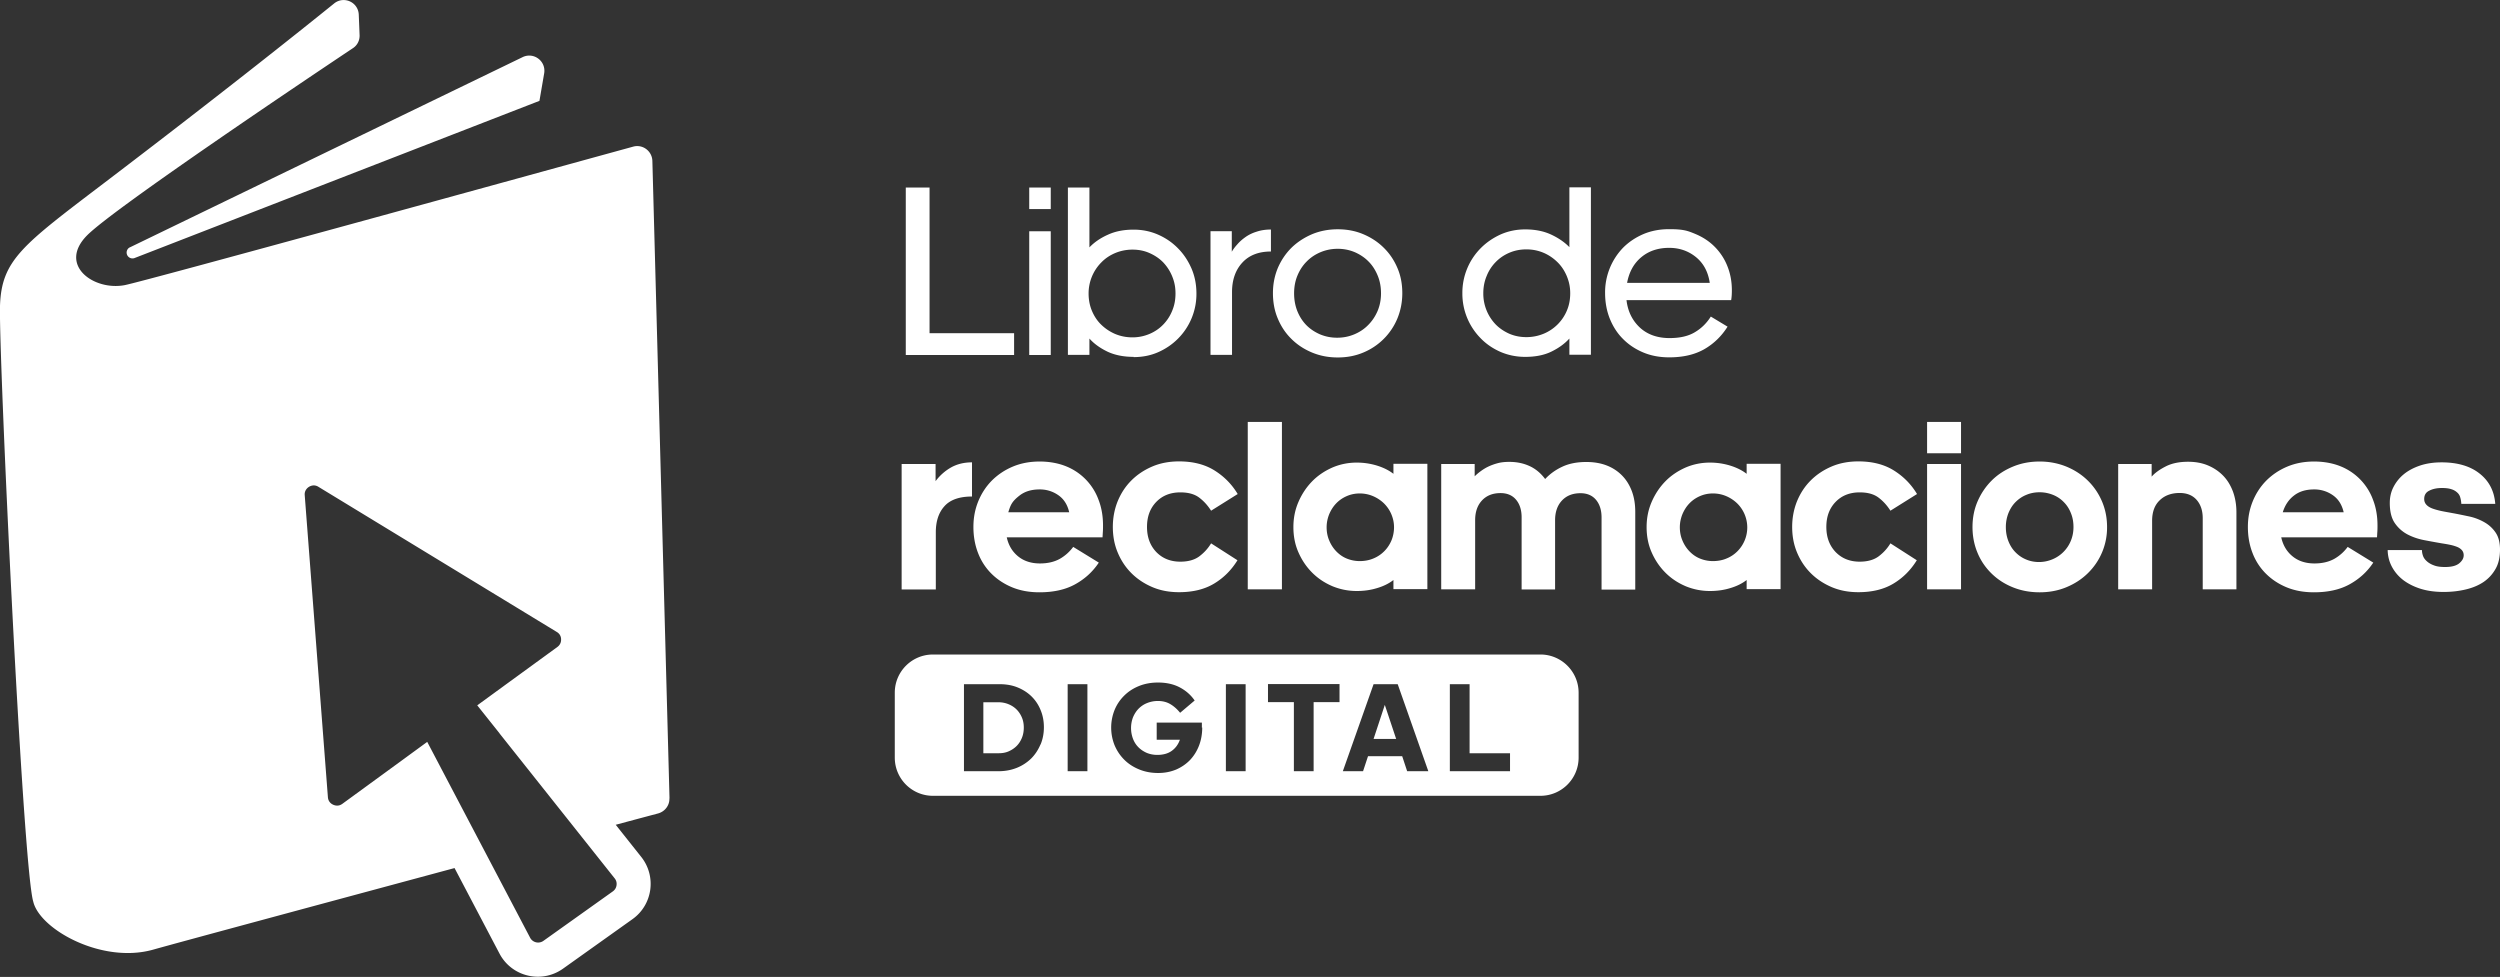
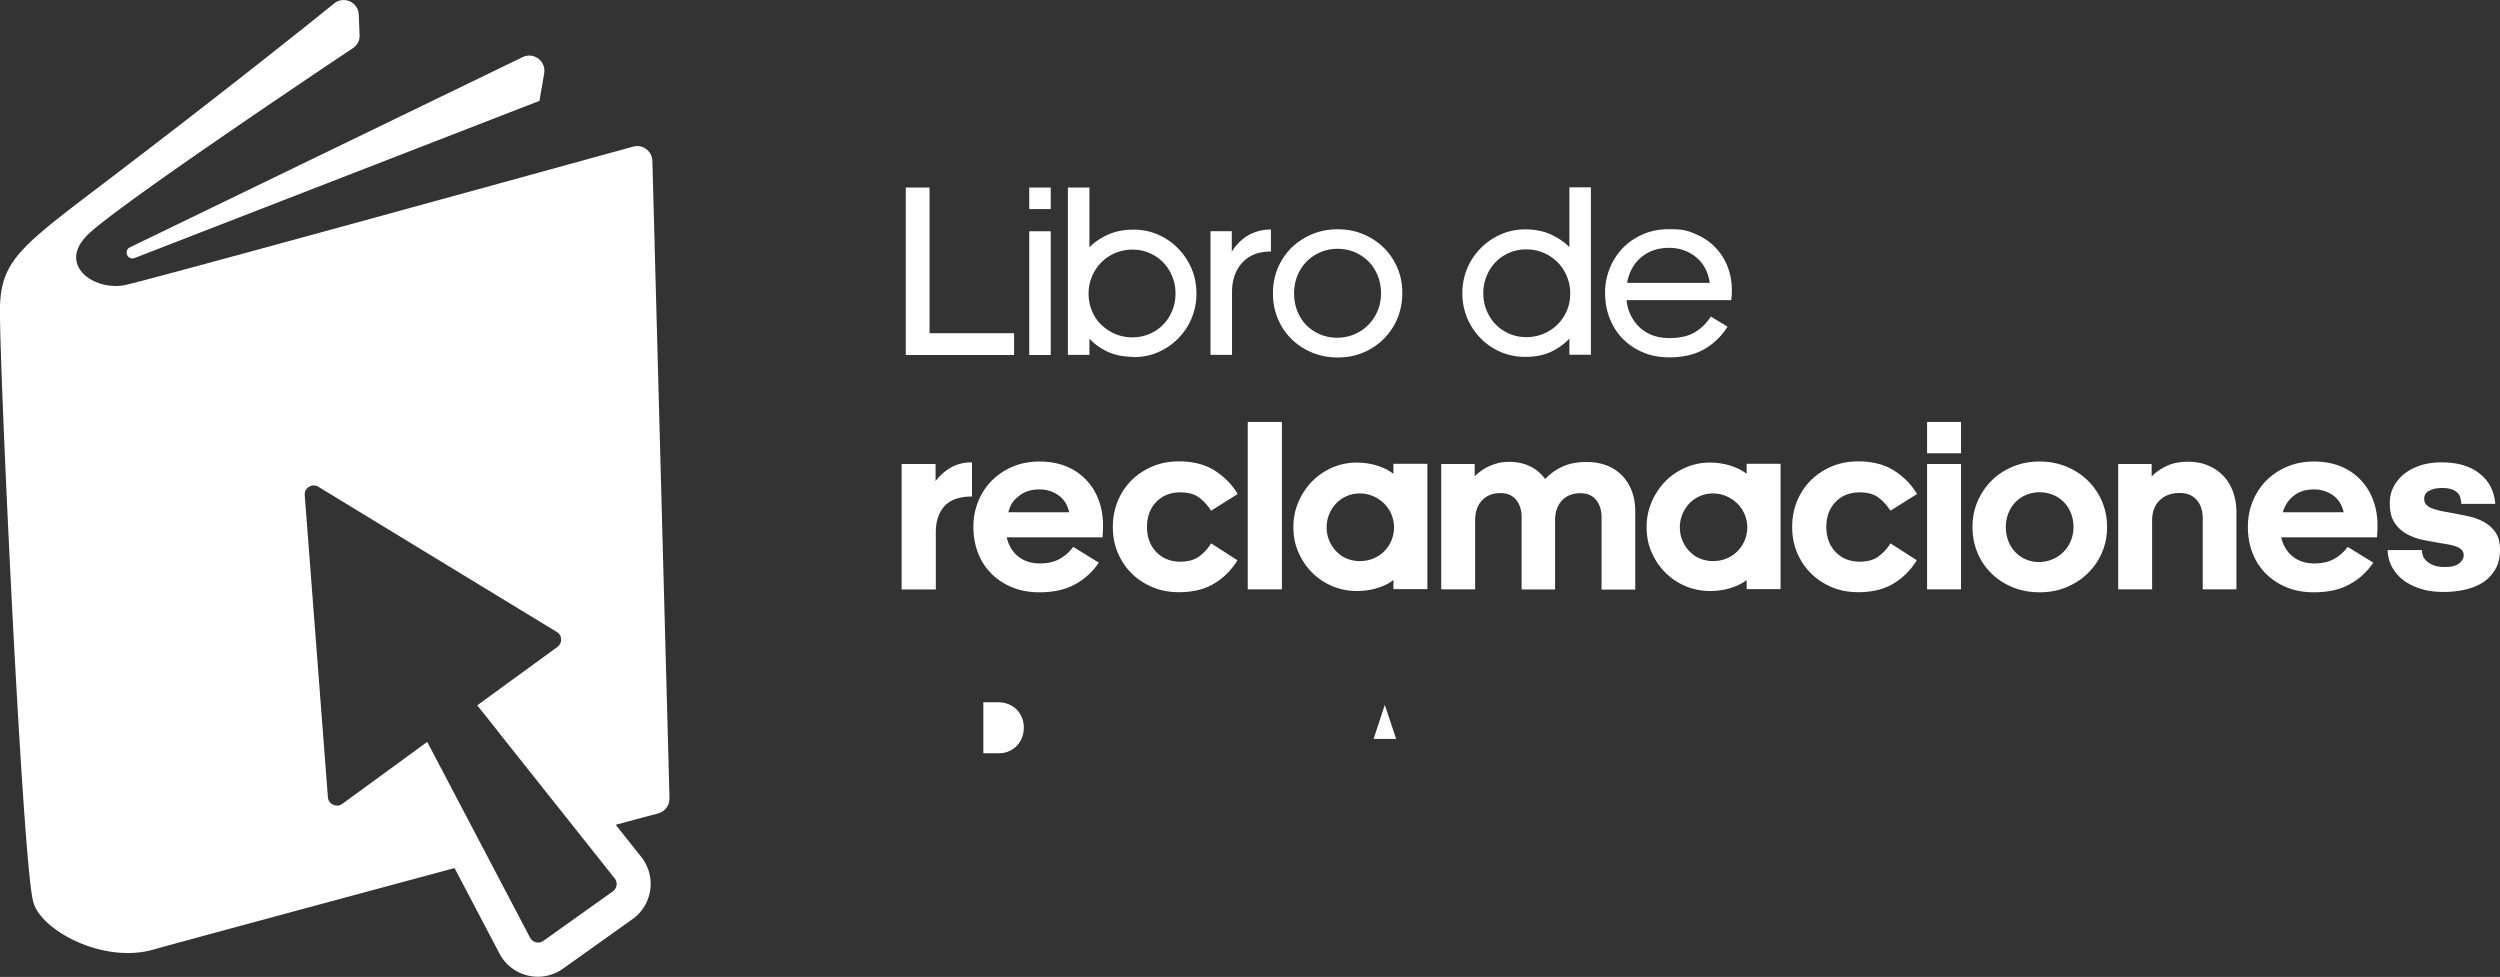
<svg xmlns="http://www.w3.org/2000/svg" class="svg-reclamaciones" data-name="Capa 2" viewBox="0 0 211.42 82.62">
  <rect x="0" y="0" width="211.42" height="82.62" fill="#333333" stroke="none" />
  <style>.cls{fill:#fff}</style>
  <g id="Capa_1-2" data-name="Capa 1">
    <path class="cls" d="M10.96 20.93 44.2 4.83c.94-.45 1.99.34 1.82 1.37l-.4 2.33-34.26 13.3a.497.497 0 0 1-.39-.91m45.64 46.6c.02.59-.38 1.11-.95 1.27-.79.21-2.03.54-3.59.96l2.16 2.72c1.3 1.64.97 4.04-.74 5.26l-5.88 4.19c-.65.46-1.39.68-2.12.68-1.31 0-2.59-.7-3.25-1.96l-3.8-7.23c-10.94 2.95-23.18 6.25-25.49 6.9-4.33 1.22-9.6-1.72-10.14-4.07C1.92 73.31-.12 29.74 0 25.87c.13-3.88 1.87-5.12 8.8-10.39C18.41 8.17 25.14 2.81 28.26.29c.82-.66 2.03-.11 2.08.94l.07 1.73c.02.45-.19.87-.56 1.11-3.4 2.27-20.29 13.59-22.5 15.85-2.47 2.52.61 4.7 3.21 4.19 1.69-.33 35.27-9.59 42.99-11.71.8-.22 1.59.37 1.62 1.2l1.45 53.93Zm-14.37-5.51-1.88-2.36 2.44-1.78 4.34-3.16c.27-.2.32-.47.31-.65 0-.19-.08-.45-.37-.62L26.93 41.17a.74.74 0 0 0-.39-.12c-.21 0-.43.1-.58.26-.14.16-.21.34-.19.57l1.96 25.54c.04.52.5.71.78.71.16 0 .3-.05.44-.15l4.47-3.26 2.71-1.98 1.56 2.97 7.14 13.59a.767.767 0 0 0 1.12.27l5.88-4.19c.22-.16.29-.37.31-.52s.01-.37-.16-.58l-9.74-12.26ZM76.6 15.86h2.01v12.32h7.15v1.84H76.6zm10.44 0h1.82v1.82h-1.82zm0 3.7h1.82v10.46h-1.82zm8.83 10.62c-.85 0-1.59-.15-2.21-.44-.62-.3-1.13-.66-1.53-1.11v1.38h-1.82V15.86h1.82v5.06c.41-.43.93-.79 1.56-1.07.63-.29 1.35-.43 2.18-.43.73 0 1.42.14 2.06.42s1.2.66 1.68 1.15c.48.48.86 1.05 1.15 1.71.28.65.42 1.36.42 2.12a5.35 5.35 0 0 1-1.57 3.83q-.72.72-1.68 1.14c-.64.28-1.33.41-2.06.41m-.1-1.67c.51 0 .99-.1 1.44-.29s.83-.45 1.16-.79c.32-.33.58-.72.76-1.17.19-.45.28-.93.28-1.46s-.09-.99-.28-1.45a3.8 3.8 0 0 0-.76-1.18c-.32-.33-.71-.59-1.16-.79s-.93-.29-1.44-.29-1.01.1-1.46.29-.84.45-1.17.79a3.72 3.72 0 0 0-1.08 2.63c0 .51.09 1.01.28 1.46s.44.84.78 1.17.72.59 1.18.79c.45.19.94.29 1.47.29m11.71-7.26c-1.03 0-1.84.31-2.42.94s-.87 1.46-.87 2.51v5.29h-1.82V19.55h1.8v1.74c.12-.21.28-.42.48-.64.19-.22.42-.42.69-.61s.58-.34.94-.45q.54-.18 1.2-.18zm5.65-1.88c.79 0 1.51.14 2.17.42s1.24.66 1.73 1.15c.49.48.87 1.05 1.15 1.71.28.65.41 1.36.41 2.12s-.14 1.47-.41 2.13a5.32 5.32 0 0 1-2.88 2.89c-.66.28-1.38.42-2.17.42s-1.51-.14-2.18-.42-1.25-.66-1.74-1.15c-.49-.48-.87-1.05-1.15-1.72-.28-.66-.41-1.38-.41-2.15s.14-1.46.41-2.12c.28-.65.66-1.22 1.15-1.71.49-.48 1.07-.86 1.74-1.15.67-.28 1.4-.42 2.18-.42m0 1.65c-.52 0-1.01.1-1.46.29s-.84.45-1.17.79c-.33.33-.59.73-.78 1.19s-.28.96-.28 1.5.09 1.03.27 1.49c.18.45.43.85.75 1.18s.71.59 1.16.79c.45.19.93.29 1.46.29s1.01-.1 1.46-.29.84-.45 1.17-.79c.33-.33.59-.72.79-1.18.19-.45.29-.95.29-1.49s-.09-1.04-.28-1.5-.44-.86-.77-1.19c-.32-.33-.71-.59-1.16-.79-.45-.19-.93-.29-1.46-.29m19.6 7.59q-.6.66-1.53 1.11c-.62.3-1.36.44-2.21.44-.73 0-1.42-.14-2.06-.41-.64-.28-1.2-.65-1.68-1.14a5.36 5.36 0 0 1-1.57-3.83 5.35 5.35 0 0 1 1.57-3.83c.48-.48 1.04-.86 1.68-1.15.64-.28 1.33-.42 2.06-.42.83 0 1.55.14 2.18.43s1.15.65 1.56 1.07v-5.06h1.82V30h-1.82v-1.38Zm-3.64-.12c.52 0 1.01-.1 1.47-.29a3.63 3.63 0 0 0 1.96-1.96c.19-.45.28-.93.28-1.46s-.1-.99-.29-1.45c-.19-.45-.45-.85-.79-1.18a3.8 3.8 0 0 0-1.17-.79c-.45-.19-.93-.29-1.46-.29s-1.01.1-1.45.29-.82.45-1.15.79c-.32.33-.58.72-.76 1.18-.19.45-.28.94-.28 1.45a3.76 3.76 0 0 0 1.04 2.63c.32.33.71.59 1.15.79.44.19.92.29 1.45.29m17.02-.89c-.51.81-1.17 1.45-1.97 1.91-.81.46-1.79.69-2.97.69-.81 0-1.55-.14-2.21-.42s-1.23-.66-1.71-1.15c-.48-.48-.84-1.05-1.11-1.72-.26-.66-.39-1.38-.39-2.15a5.43 5.43 0 0 1 1.52-3.83c.48-.48 1.04-.86 1.71-1.15q.99-.42 2.19-.42c1.2 0 1.55.13 2.2.4s1.21.64 1.67 1.11.82 1.02 1.06 1.64c.25.63.37 1.3.37 2.02 0 .34-.02.62-.06.83h-8.85c.11.95.49 1.72 1.13 2.32.64.59 1.48.89 2.51.89.87 0 1.58-.16 2.13-.49.55-.32 1.01-.77 1.36-1.33l1.41.85Zm-4.94-6.66c-.95 0-1.74.27-2.37.8s-1.02 1.25-1.19 2.16h6.99c-.14-.94-.53-1.66-1.17-2.18s-1.4-.78-2.26-.78M76.25 49.84v-10.6h2.87v1.45c.36-.48.8-.87 1.31-1.16.52-.29 1.11-.43 1.77-.43v2.89c-1.06 0-1.84.27-2.33.82-.49.54-.73 1.28-.73 2.2v4.84h-2.89Zm16.68-2.27c-.52.79-1.2 1.4-2.02 1.85s-1.82.67-3.01.67c-.85 0-1.62-.14-2.3-.42s-1.27-.67-1.76-1.16-.87-1.07-1.13-1.75c-.26-.67-.39-1.41-.39-2.19s.13-1.47.4-2.15c.27-.67.65-1.26 1.15-1.77.5-.5 1.09-.9 1.78-1.19s1.45-.43 2.27-.43 1.59.14 2.25.41a4.84 4.84 0 0 1 2.74 2.85c.25.65.37 1.37.37 2.14 0 .21 0 .42-.02.64-.01.22-.02.34-.02.37h-8.1c.15.68.47 1.21.96 1.61s1.11.6 1.85.6c.65 0 1.2-.13 1.66-.38.46-.26.84-.6 1.15-1.02l2.15 1.32Zm-5.02-6.18q-1.02 0-1.68.51c-.66.51-.77.81-.96 1.42h5.15c-.15-.65-.46-1.13-.93-1.45a2.7 2.7 0 0 0-1.57-.48m16.73 5.99c-.51.83-1.17 1.49-1.97 1.97-.81.49-1.8.73-2.97.73-.83 0-1.58-.14-2.26-.43s-1.27-.68-1.77-1.18-.88-1.08-1.16-1.75-.41-1.39-.41-2.16.14-1.5.41-2.17c.28-.68.66-1.26 1.16-1.76s1.09-.89 1.77-1.18 1.44-.43 2.26-.43c1.17 0 2.17.25 2.99.76s1.48 1.18 1.97 2l-2.25 1.41c-.28-.44-.61-.81-1.01-1.11s-.93-.44-1.59-.44q-1.26 0-2.04.81c-.52.54-.78 1.24-.78 2.11s.26 1.57.78 2.12c.52.54 1.2.82 2.04.82.66 0 1.19-.15 1.59-.44.4-.3.74-.66 1.01-1.11zm.87-11.7h2.89v14.16h-2.89zm12.32 13.37c-.37.29-.83.52-1.37.68-.54.17-1.12.25-1.73.25-.73 0-1.42-.14-2.07-.41-.65-.28-1.21-.65-1.7-1.14-.48-.48-.87-1.05-1.16-1.71-.29-.65-.43-1.37-.43-2.14s.14-1.47.43-2.14.68-1.25 1.16-1.74 1.05-.87 1.7-1.16q.975-.42 2.07-.42c.61 0 1.18.09 1.73.26.54.17 1 .4 1.37.69v-.85h2.87v10.6h-2.87v-.79Zm-2.85-7.32c-.4 0-.77.08-1.11.23s-.63.35-.88.61-.44.56-.59.91c-.14.35-.22.72-.22 1.11s.07.77.22 1.12c.14.34.34.65.59.91s.54.47.88.61.71.22 1.11.22.8-.07 1.15-.22c.35-.14.66-.35.92-.61s.46-.56.61-.91c.14-.34.22-.72.22-1.12s-.08-.75-.23-1.11c-.15-.35-.36-.65-.62-.91-.26-.25-.57-.46-.92-.61s-.73-.23-1.13-.23m9.71-1.44c.14-.14.3-.28.49-.42s.4-.28.65-.4.52-.22.82-.3.62-.11.98-.11c.61 0 1.17.11 1.68.34q.78.345 1.35 1.11.615-.66 1.47-1.05.84-.39 2.01-.39.975 0 1.74.3c.51.2.94.49 1.3.86s.63.82.82 1.33c.19.52.28 1.09.28 1.73v6.57h-2.85v-6.1c0-.62-.16-1.12-.47-1.49s-.75-.56-1.31-.56c-.65 0-1.17.2-1.56.61s-.59.97-.59 1.68v5.85h-2.83v-6.1c0-.62-.16-1.12-.47-1.49s-.75-.56-1.31-.56c-.65 0-1.17.2-1.56.61s-.59.97-.59 1.68v5.85h-2.87v-10.6h2.83v1.05Zm23.01 8.76c-.37.29-.83.52-1.37.68-.54.17-1.12.25-1.73.25-.73 0-1.42-.14-2.07-.41-.65-.28-1.21-.65-1.7-1.14-.48-.48-.87-1.05-1.16-1.71-.29-.65-.43-1.37-.43-2.14s.14-1.47.43-2.14.68-1.25 1.16-1.74 1.05-.87 1.7-1.16q.975-.42 2.07-.42c.61 0 1.18.09 1.73.26.54.17 1 .4 1.37.69v-.85h2.87v10.6h-2.87v-.79Zm-2.85-7.32c-.4 0-.77.08-1.11.23s-.63.35-.88.61-.44.56-.59.91c-.14.35-.22.72-.22 1.11s.07.77.22 1.12c.14.34.34.65.59.91s.54.47.88.61.71.22 1.11.22.8-.07 1.15-.22c.35-.14.66-.35.92-.61a2.854 2.854 0 0 0-.02-4.05c-.26-.25-.57-.46-.92-.61s-.73-.23-1.13-.23m17.24 5.65c-.51.83-1.17 1.49-1.97 1.97-.81.49-1.8.73-2.97.73-.83 0-1.58-.14-2.26-.43s-1.27-.68-1.77-1.18-.88-1.08-1.16-1.75-.41-1.39-.41-2.16.14-1.5.41-2.17c.28-.68.66-1.26 1.16-1.76s1.09-.89 1.77-1.18 1.44-.43 2.26-.43c1.17 0 2.17.25 2.99.76s1.48 1.18 1.97 2l-2.25 1.41c-.28-.44-.61-.81-1.01-1.11s-.93-.44-1.59-.44q-1.26 0-2.04.81c-.52.54-.78 1.24-.78 2.11s.26 1.57.78 2.12c.52.54 1.2.82 2.04.82.66 0 1.19-.15 1.59-.44.4-.3.74-.66 1.01-1.11zm.87-11.7h2.87v2.65h-2.87zm0 3.56h2.87v10.6h-2.87zm9.52-.21c.81 0 1.57.15 2.26.43.7.29 1.3.68 1.81 1.18s.91 1.08 1.2 1.76.43 1.4.43 2.17a5.38 5.38 0 0 1-1.63 3.91c-.51.5-1.11.89-1.81 1.18s-1.45.43-2.26.43-1.57-.14-2.26-.42c-.7-.28-1.3-.67-1.81-1.17s-.91-1.08-1.19-1.76c-.28-.67-.42-1.4-.42-2.17s.14-1.5.43-2.17.69-1.26 1.19-1.76 1.1-.89 1.8-1.18 1.45-.43 2.26-.43m0 2.6c-.4 0-.78.07-1.13.22-.35.14-.65.35-.91.61s-.45.57-.6.93c-.14.36-.22.75-.22 1.18s.07.82.21 1.18.33.67.58.93.54.47.89.62c.34.15.72.23 1.12.23s.78-.08 1.14-.23a2.86 2.86 0 0 0 1.55-1.55c.15-.36.23-.75.23-1.18s-.07-.82-.22-1.18q-.21-.54-.6-.93c-.25-.26-.56-.47-.91-.61s-.73-.22-1.13-.22m9.47-1.32c.26-.3.65-.59 1.18-.86.52-.27 1.16-.4 1.9-.4.62 0 1.18.1 1.68.31q.75.315 1.29.87c.36.37.63.82.83 1.35.19.53.29 1.11.29 1.75v6.51h-2.85v-6.02c0-.63-.17-1.15-.51-1.54s-.82-.59-1.44-.59c-.7 0-1.27.21-1.69.62-.43.41-.64.99-.64 1.74v5.79h-2.87v-10.6h2.83v1.08Zm18.75 7.26c-.52.79-1.2 1.4-2.02 1.85s-1.82.67-3.01.67c-.85 0-1.62-.14-2.3-.42s-1.27-.67-1.76-1.16-.87-1.07-1.13-1.75c-.26-.67-.39-1.41-.39-2.19s.13-1.47.4-2.15c.27-.67.65-1.26 1.15-1.77.5-.5 1.09-.9 1.78-1.19s1.45-.43 2.27-.43 1.59.14 2.25.41a4.84 4.84 0 0 1 2.74 2.85c.25.65.37 1.37.37 2.14 0 .21 0 .42-.02.64-.01.22-.02.34-.02.37h-8.1c.15.68.47 1.21.96 1.61s1.11.6 1.85.6c.65 0 1.2-.13 1.66-.38.46-.26.84-.6 1.15-1.02l2.15 1.32Zm-5.02-6.18q-1.02 0-1.68.51c-.45.34-.77.81-.96 1.42h5.15c-.15-.65-.46-1.13-.93-1.45a2.7 2.7 0 0 0-1.57-.48m9.12 5.12c0 .17.03.33.09.5s.17.32.32.45c.15.14.35.26.6.35.25.1.56.14.95.14.54 0 .93-.1 1.19-.31.25-.21.38-.43.38-.68 0-.17-.05-.31-.14-.42-.1-.12-.23-.21-.39-.28-.17-.07-.36-.13-.59-.18s-.47-.09-.73-.13c-.47-.08-.96-.17-1.48-.27s-.99-.26-1.43-.49c-.43-.23-.79-.55-1.07-.96s-.42-.98-.42-1.7c0-.48.1-.93.31-1.34s.5-.78.88-1.09.84-.55 1.37-.73c.54-.18 1.14-.27 1.82-.27 1.35 0 2.43.32 3.22.95.8.63 1.24 1.49 1.32 2.56h-2.87q-.015-.285-.09-.54a.84.84 0 0 0-.26-.42 1.26 1.26 0 0 0-.5-.28c-.21-.07-.47-.1-.79-.1-.41 0-.77.07-1.06.22-.3.14-.44.38-.44.71 0 .19.06.35.19.49.12.13.3.24.52.32s.48.15.76.21c.29.06.59.11.91.17.45.08.92.18 1.4.28s.91.27 1.3.49.71.51.96.88.37.84.37 1.44c0 .63-.12 1.18-.37 1.62-.25.45-.59.82-1.01 1.11-.43.29-.93.5-1.52.64s-1.21.21-1.87.21q-1.095 0-1.95-.27c-.57-.18-1.06-.43-1.47-.74-.41-.32-.72-.69-.95-1.12q-.345-.645-.36-1.41h2.91ZM85.97 60q-.285-.285-.69-.45a2.2 2.2 0 0 0-.86-.16h-1.26v4.31h1.31c.3 0 .58-.05.83-.16s.48-.26.67-.45q.285-.285.45-.69c.11-.27.16-.56.16-.87s-.05-.59-.16-.85-.26-.49-.45-.68m30.19 2.49h1.91l-.96-2.88z" />
-     <path class="cls" d="M130.27 55.35H78.9c-1.78 0-3.23 1.44-3.23 3.23v5.49c0 1.78 1.44 3.23 3.23 3.23h51.37c1.78 0 3.23-1.44 3.23-3.23v-5.49c0-1.78-1.45-3.23-3.23-3.23m-42.28 7.61c-.19.45-.45.85-.78 1.18-.34.33-.74.6-1.21.79s-.99.29-1.56.29h-2.92v-7.36h3.01c.57 0 1.08.09 1.54.28s.86.45 1.18.77c.33.33.58.71.76 1.16.18.44.27.92.27 1.43s-.09 1-.28 1.46Zm3.97 2.26h-1.67v-7.36h1.67zm9.71-3.7q0 .825-.27 1.53c-.18.47-.44.88-.76 1.22-.33.34-.72.61-1.18.81-.46.19-.96.29-1.52.29-.58 0-1.11-.1-1.6-.3s-.91-.47-1.26-.82-.62-.75-.82-1.22a4.02 4.02 0 0 1-.01-2.97c.19-.47.46-.87.81-1.22s.76-.62 1.25-.82q.735-.3 1.62-.3c.69 0 1.3.13 1.82.4s.95.64 1.28 1.12l-1.23 1.04c-.25-.31-.53-.56-.84-.74s-.66-.26-1.04-.26c-.32 0-.62.06-.9.17s-.52.27-.72.47-.36.45-.48.73a2.58 2.58 0 0 0 0 1.84c.11.28.26.51.46.71s.43.35.7.47c.27.11.57.17.89.17.49 0 .9-.11 1.22-.34s.55-.54.69-.94h-1.96v-1.45h3.82v.43Zm3.67 3.7h-1.67v-7.36h1.67zm7.94-5.84h-2.19v5.84h-1.67v-5.84h-2.19v-1.53h6.05zm5.72 5.84-.42-1.27h-2.89l-.42 1.27h-1.71l2.6-7.36h2.04l2.59 7.36zm8.69 0h-5.08v-7.36h1.67v5.84h3.42v1.53Z" />
  </g>
</svg>